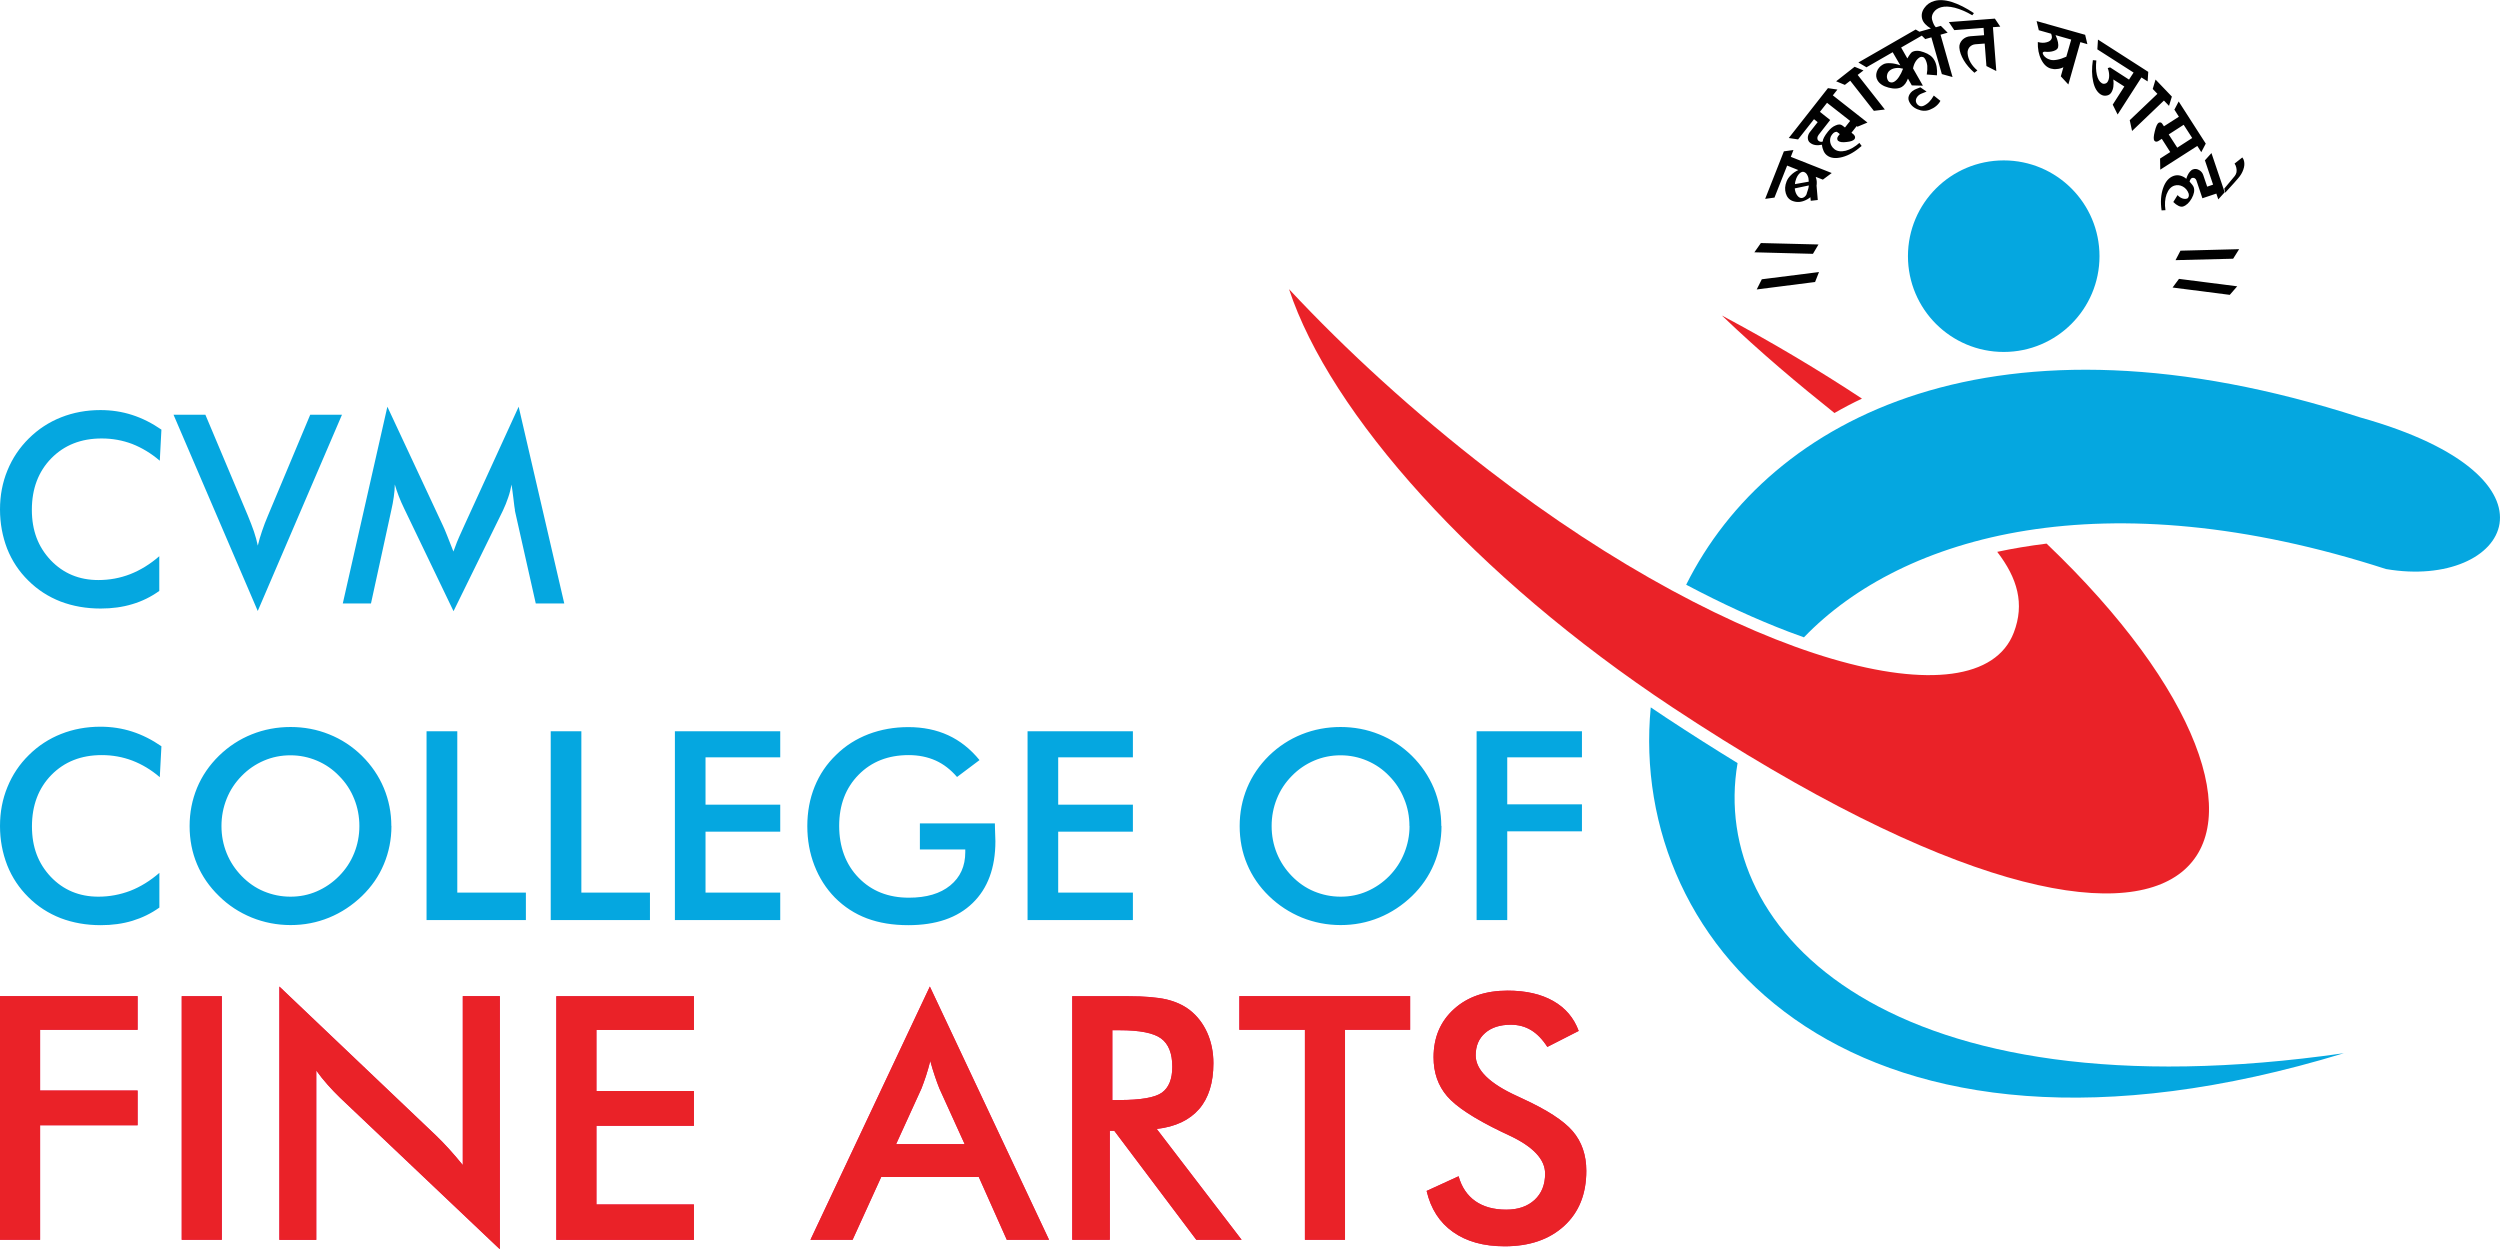
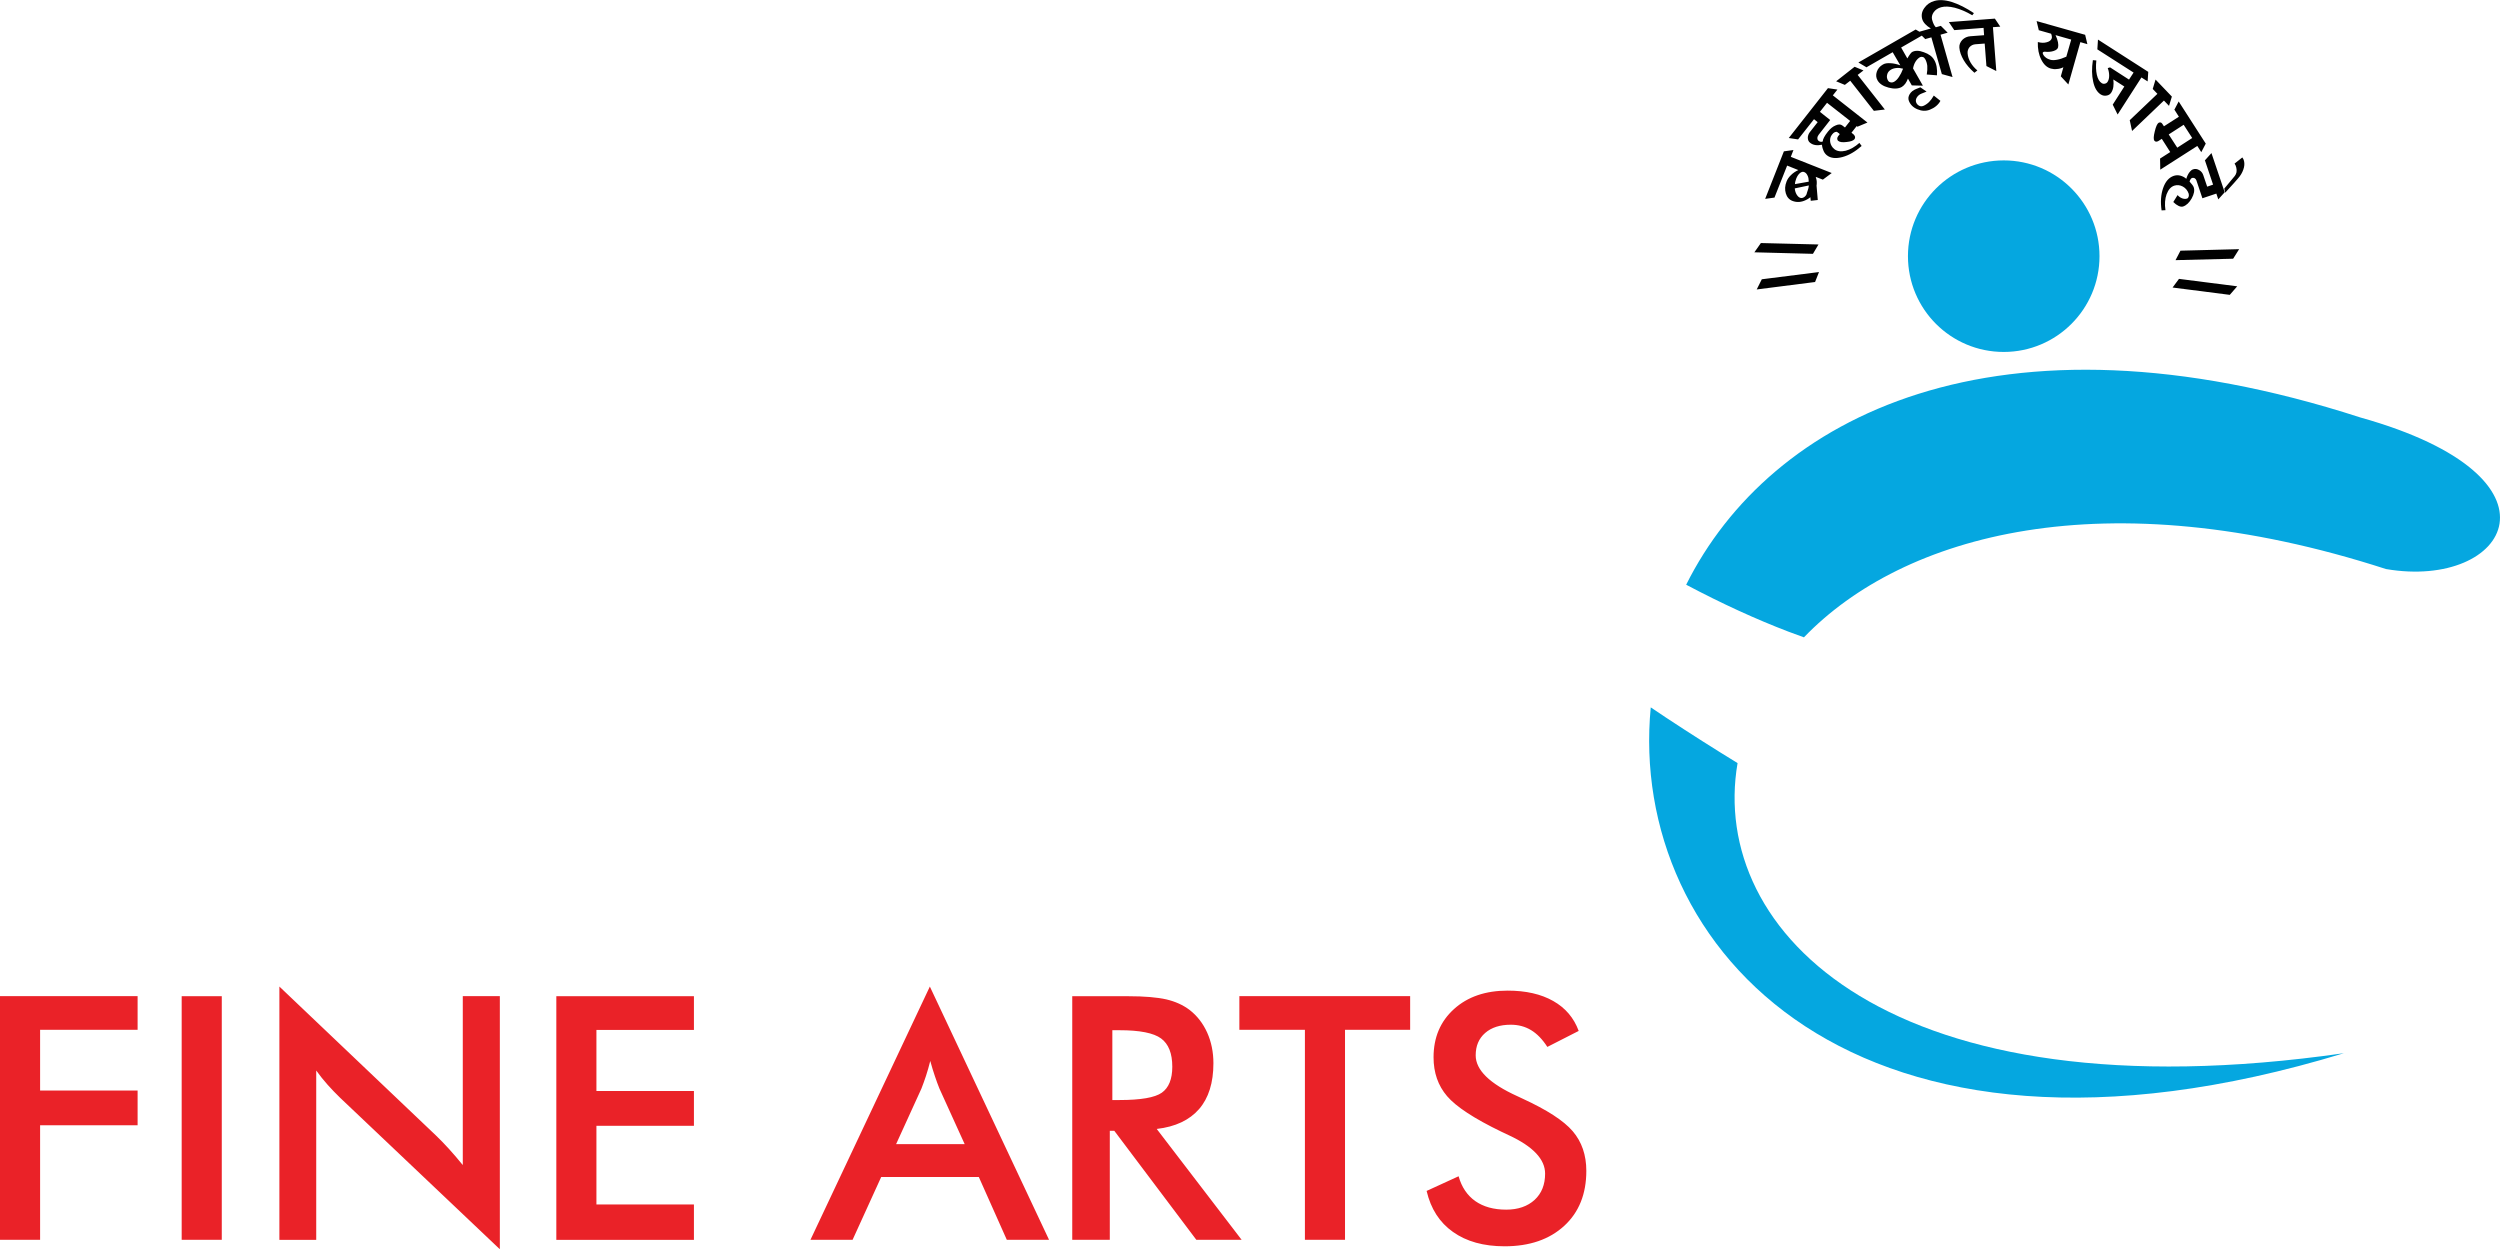
<svg xmlns="http://www.w3.org/2000/svg" id="Layer_2" data-name="Layer 2" viewBox="0 0 245.63 122.73">
  <defs>
    <style>
      .cls-1, .cls-2 {
        fill: #05a7e0;
      }

      .cls-1, .cls-2, .cls-3, .cls-4, .cls-5, .cls-6 {
        stroke-width: 0px;
      }

      .cls-2, .cls-6 {
        fill-rule: evenodd;
      }

      .cls-3 {
        fill: #010101;
      }

      .cls-4 {
        fill: #e81963;
      }

      .cls-5, .cls-6 {
        fill: #ea2228;
      }
    </style>
  </defs>
  <g id="Layer_1-2" data-name="Layer 1">
    <g>
-       <path class="cls-6" d="m182.95,39.17c-4.2-2.77-8.78-5.51-13.77-8.17,3.83,3.67,7.59,6.81,11.06,9.58.86-.5,1.76-.97,2.71-1.42m-18.64,30.33c54.35,35.96,66.83,12.6,36.77-16.08-1.75.22-3.36.49-4.85.81,2,2.6,2.71,5.11,1.63,7.93-3.5,9.16-26.98,3.03-51.58-15.95-7.36-5.68-14.01-11.77-19.63-17.79,4.02,12.2,18.25,28.23,37.66,41.08Z" />
      <path class="cls-2" d="m196.87,15.76c5.2,0,9.41,4.22,9.41,9.41s-4.21,9.41-9.41,9.41-9.41-4.21-9.41-9.41,4.22-9.41,9.41-9.41m35.05,25.26c21.09,5.91,14.51,16.95,2.51,14.89-27.66-8.95-47.47-3.38-57.19,6.71-.51-.18-1.03-.37-1.55-.57-3.14-1.2-6.51-2.74-10.02-4.6,8.25-16.52,30.51-28,66.25-16.43Zm-61.2,33.95c-2.86,16.63,15.03,34.91,59.57,28.51-48.09,14.67-70.37-10.41-68.1-33.98.48.33.97.65,1.46.98,2.44,1.61,4.79,3.1,7.06,4.49Z" />
-       <path class="cls-1" d="m145.08,90.4v-18.55h10.35v2.56h-7.34v4.62h7.34v2.65h-7.34v8.72h-3.02Zm-3.45-9.24c0,1.32-.25,2.57-.74,3.74-.5,1.18-1.21,2.22-2.16,3.14-.96.92-2.03,1.63-3.23,2.12-1.2.49-2.45.73-3.78.73s-2.61-.25-3.82-.74c-1.21-.5-2.28-1.2-3.22-2.11-.95-.92-1.66-1.96-2.15-3.13-.49-1.16-.73-2.41-.73-3.75s.25-2.58.73-3.75c.49-1.18,1.21-2.23,2.15-3.16.95-.92,2.02-1.62,3.22-2.1,1.2-.48,2.47-.72,3.81-.72s2.6.24,3.79.72c1.2.48,2.27,1.18,3.21,2.1.95.94,1.66,2,2.16,3.17.49,1.18.74,2.42.74,3.73Zm-3.15,0c0-.93-.17-1.83-.52-2.67-.34-.85-.83-1.6-1.47-2.25-.62-.65-1.35-1.15-2.17-1.5-.82-.35-1.69-.53-2.6-.53s-1.78.17-2.6.52c-.82.35-1.56.85-2.2,1.51-.64.65-1.13,1.39-1.47,2.24-.34.85-.51,1.74-.51,2.68s.17,1.83.51,2.67c.34.84.83,1.58,1.47,2.24.64.66,1.37,1.17,2.19,1.51.82.34,1.69.52,2.61.52s1.77-.17,2.58-.52c.81-.35,1.55-.85,2.2-1.51.64-.66,1.13-1.4,1.47-2.25.34-.84.52-1.73.52-2.66Zm-37.52,9.24v-18.55h10.35v2.56h-7.34v4.65h7.34v2.65h-7.34v5.99h7.34v2.7h-10.35Zm-10.56-9.5h7.35c0,.13,0,.3.01.53.02.6.04,1,.04,1.22,0,2.61-.75,4.64-2.24,6.08-1.49,1.45-3.6,2.17-6.32,2.17-1.52,0-2.87-.22-4.07-.67-1.19-.45-2.23-1.13-3.13-2.03-.88-.9-1.55-1.95-2.02-3.16-.47-1.21-.7-2.5-.7-3.88s.24-2.69.72-3.87c.48-1.19,1.18-2.23,2.12-3.13.9-.89,1.96-1.56,3.18-2.03,1.22-.46,2.52-.69,3.9-.69,1.46,0,2.77.27,3.92.8,1.15.53,2.18,1.34,3.08,2.44l-2.21,1.66c-.63-.73-1.33-1.27-2.11-1.62-.79-.35-1.67-.53-2.64-.53-2.01,0-3.65.64-4.92,1.93-1.27,1.29-1.91,2.96-1.91,5.02s.64,3.8,1.91,5.1c1.27,1.31,2.92,1.96,4.94,1.96,1.73,0,3.08-.4,4.06-1.2.99-.81,1.48-1.89,1.48-3.28v-.26h-4.46v-2.55Zm-24.09,9.5v-18.55h10.35v2.56h-7.34v4.65h7.34v2.65h-7.34v5.99h7.34v2.7h-10.35Zm-12.2,0v-18.55h3.01v15.85h6.74v2.7h-9.75Zm-12.2,0v-18.55h3.02v15.85h6.74v2.7h-9.76Zm-3.45-9.24c0,1.32-.25,2.57-.74,3.74-.49,1.18-1.21,2.22-2.16,3.14-.96.92-2.03,1.63-3.23,2.12-1.2.49-2.45.73-3.78.73s-2.61-.25-3.82-.74c-1.22-.5-2.29-1.2-3.21-2.11-.95-.92-1.67-1.96-2.16-3.13-.49-1.16-.73-2.41-.73-3.75s.25-2.58.73-3.75c.49-1.18,1.21-2.23,2.16-3.16.95-.92,2.02-1.62,3.22-2.1,1.2-.48,2.47-.72,3.81-.72s2.6.24,3.79.72c1.2.48,2.27,1.18,3.21,2.1.95.94,1.67,2,2.16,3.17.49,1.18.74,2.42.74,3.73Zm-3.15,0c0-.93-.17-1.83-.51-2.67-.34-.85-.83-1.6-1.48-2.25-.62-.65-1.35-1.15-2.17-1.5-.83-.35-1.69-.53-2.61-.53s-1.78.17-2.6.52c-.82.35-1.56.85-2.2,1.51-.64.65-1.13,1.39-1.47,2.24-.34.85-.51,1.74-.51,2.68s.17,1.83.51,2.67c.34.84.83,1.58,1.47,2.24.64.66,1.37,1.17,2.19,1.51.82.34,1.69.52,2.61.52s1.77-.17,2.58-.52c.81-.35,1.55-.85,2.2-1.51.65-.66,1.14-1.4,1.48-2.25.34-.84.51-1.73.51-2.66Zm-19.61-4.8c-.85-.73-1.76-1.27-2.7-1.63-.95-.36-1.95-.54-3-.54-2.03,0-3.67.65-4.95,1.95-1.27,1.3-1.91,2.99-1.91,5.05s.62,3.65,1.85,4.96c1.24,1.3,2.8,1.95,4.68,1.95,1.09,0,2.14-.2,3.14-.58.99-.39,1.94-.97,2.85-1.76v3.41c-.81.58-1.7,1.01-2.65,1.3-.96.29-1.99.43-3.11.43-1.42,0-2.73-.23-3.94-.69-1.2-.47-2.26-1.15-3.17-2.06-.9-.89-1.6-1.93-2.08-3.14C.24,83.8,0,82.52,0,81.16s.24-2.64.73-3.83c.49-1.2,1.19-2.25,2.11-3.15.92-.91,1.98-1.6,3.17-2.07,1.19-.47,2.48-.71,3.86-.71,1.09,0,2.13.16,3.12.48.99.32,1.94.8,2.87,1.44l-.16,3.04Zm34.9-26.22c-.03-.15-.09-.54-.16-1.19-.07-.54-.12-.99-.18-1.34-.08.42-.18.85-.33,1.27-.14.42-.31.85-.52,1.29l-4.85,9.88-4.85-10.09c-.2-.41-.38-.82-.53-1.21-.15-.39-.28-.77-.39-1.15,0,.39-.04.8-.1,1.22-.06.43-.14.87-.25,1.34l-1.99,9.13h-2.77l4.38-19.33,5.47,11.71c.09.19.22.49.39.92.17.43.38.97.63,1.6.18-.53.45-1.21.83-2.03.1-.22.18-.39.23-.51l5.35-11.69,4.48,19.33h-2.8l-2.06-9.16Zm-25.28,9.88l-8.27-19.27h3.13l4.16,9.88c.24.58.44,1.1.61,1.59.16.48.29.95.38,1.39.11-.47.25-.95.42-1.44.17-.5.36-1.01.59-1.54l4.14-9.88h3.12l-8.27,19.27Zm-9.63-14.76c-.85-.73-1.76-1.27-2.7-1.64-.95-.36-1.95-.54-3-.54-2.03,0-3.67.65-4.95,1.95-1.27,1.3-1.91,2.99-1.91,5.05s.62,3.65,1.85,4.96c1.24,1.3,2.8,1.95,4.68,1.95,1.09,0,2.14-.19,3.14-.58.99-.39,1.94-.97,2.85-1.76v3.41c-.81.58-1.7,1.02-2.65,1.3-.96.29-1.99.43-3.11.43-1.42,0-2.73-.23-3.94-.69-1.2-.47-2.26-1.15-3.17-2.06-.9-.88-1.6-1.93-2.08-3.14C.24,52.7,0,51.41,0,50.05s.24-2.64.73-3.83c.49-1.2,1.19-2.24,2.11-3.15.92-.91,1.98-1.6,3.17-2.07,1.19-.47,2.48-.71,3.86-.71,1.09,0,2.13.16,3.12.48.99.32,1.94.8,2.87,1.44l-.16,3.04Z" />
-       <path class="cls-4" d="m140.17,117.01l3.14-1.44c.3,1.07.85,1.88,1.64,2.44.8.56,1.81.84,3.04.84s2.1-.33,2.79-.96c.69-.64,1.03-1.5,1.03-2.58,0-1.41-1.18-2.66-3.54-3.76-.33-.16-.58-.28-.76-.36-2.67-1.29-4.44-2.45-5.33-3.49-.89-1.04-1.33-2.31-1.33-3.82,0-1.95.67-3.53,2.01-4.74,1.34-1.21,3.09-1.81,5.27-1.81,1.79,0,3.28.34,4.48,1.02,1.2.68,2.03,1.66,2.5,2.94l-3.08,1.57c-.49-.76-1.02-1.3-1.6-1.65-.58-.35-1.24-.53-1.99-.53-1.06,0-1.9.27-2.52.81-.63.55-.93,1.28-.93,2.2,0,1.44,1.37,2.78,4.11,4.02.21.1.37.18.49.23,2.39,1.1,4.04,2.16,4.93,3.2.89,1.04,1.34,2.34,1.34,3.9,0,2.26-.72,4.07-2.17,5.4-1.45,1.33-3.39,2.01-5.86,2.01-2.06,0-3.75-.47-5.07-1.41-1.32-.93-2.18-2.27-2.59-4.02m-8.02-15.84v20.63h-3.94v-20.63h-6.44v-3.31h16.78v3.31h-6.4Zm-23.11,9.92v10.71h-3.69v-23.93h5.49c1.61,0,2.86.11,3.75.31.89.21,1.64.55,2.28,1.03.75.58,1.33,1.33,1.74,2.24.41.92.61,1.92.61,3.01,0,1.91-.47,3.42-1.41,4.5-.94,1.08-2.33,1.74-4.16,1.95l8.34,10.89h-4.45l-8.06-10.71h-.44Zm.25-3.02h.71c2.08,0,3.47-.24,4.15-.72.68-.48,1.03-1.33,1.03-2.55,0-1.32-.37-2.24-1.1-2.78-.73-.54-2.1-.81-4.08-.81h-.71v6.86Zm-10.37,13.73l-2.75-6.17h-9.59l-2.81,6.17h-4.14l11.73-24.88,11.71,24.88h-4.15Zm-10.89-9.4h6.75l-2.48-5.46c-.14-.35-.29-.75-.44-1.2-.15-.45-.31-.95-.46-1.51-.13.52-.27,1.01-.42,1.47-.15.45-.3.87-.45,1.25l-2.49,5.46Zm-33.37,9.4v-23.93h13.52v3.31h-9.58v6h9.58v3.42h-9.58v7.73h9.58v3.48h-13.52Zm-27.21,0v-24.88l15.38,14.63c.43.41.85.85,1.28,1.32.43.47.88,1,1.36,1.59v-16.6h3.64v24.87l-15.7-14.89c-.42-.4-.82-.83-1.21-1.27-.4-.45-.77-.91-1.12-1.4v16.64h-3.63Zm-9.59-23.93h3.94v23.93h-3.94v-23.93ZM0,121.8v-23.93h13.52v3.31H3.94v5.97h9.58v3.41H3.94v11.25H0Z" />
-       <path class="cls-3" d="m214.09,27.4l5.72.73-.73.84-5.62-.72.63-.85Zm.14-2.77l5.77-.15-.59.94-5.66.14.49-.94Zm6.09-9.15c.08.11.14.22.16.34.06.26.04.54-.07.84-.1.3-.27.59-.52.87-.06.08-.2.24-.42.48l-.84.92-.09-.4,1.03-1.24c.08-.1.14-.23.17-.37.02-.15.02-.3-.02-.45-.03-.15-.09-.28-.17-.4l.76-.6Zm-3.67.26l.63-.7,1.3,3.85-.63.7-.19-.57-1.37.46-.59-1.76c-.03-.09-.09-.16-.17-.21-.08-.04-.16-.05-.24-.03-.07.02-.12.06-.16.13-.04.06-.08.13-.1.23.23.25.37.44.41.57.1.3.03.66-.2,1.08-.24.42-.52.69-.85.8-.12.04-.27.02-.44-.06-.17-.08-.35-.21-.52-.38l.42-.68c.14.15.29.26.46.32.17.06.32.07.47.02.08-.03.13-.09.16-.19.03-.09.03-.19,0-.3-.11-.31-.3-.54-.57-.69-.28-.15-.56-.18-.84-.09-.34.11-.59.4-.76.85-.16.45-.2.97-.11,1.56l-.38.02c-.12-.82-.07-1.55.15-2.19.22-.64.57-1.04,1.04-1.2.2-.07.41-.08.63-.03.23.06.43.16.61.32.07-.25.17-.46.29-.62.12-.16.24-.27.37-.31.2-.07.4-.05.6.07.2.11.34.29.41.51l.38,1.12.58-.2-.81-2.41Zm-3.57-2.53l.84,1.3,1.47-.95-.84-1.3-1.47.95Zm.54-2.4l.44-.84,2.66,4.14-.44.84-.39-.61-3.64,2.33-.02-1.09,1-.64-.83-1.3-.34.22c-.07.04-.15.06-.22.06-.08-.01-.14-.05-.18-.11-.08-.13-.07-.43.05-.9.11-.47.24-.75.37-.84.06-.03.12-.05.2-.04.07.02.12.06.16.12l.17.26,1.47-.94-.43-.68Zm-1.83-2.99l1.6,1.67-.28.91-.5-.52-3.13,2.99-.23-1.06,2.72-2.59-.46-.48.27-.9Zm-5.72-2.99l.06-.94,4.94,3.17-.06.94-.61-.39-2.34,3.64-.48-.97,1.14-1.78-1.08-.69c.03.26.03.5,0,.72-.03.21-.1.4-.2.56-.11.17-.26.27-.46.3-.21.04-.4,0-.58-.11-.36-.23-.61-.65-.74-1.26-.14-.61-.15-1.31-.03-2.11l.34.03c-.06.54-.04,1.01.05,1.41.09.4.25.68.48.82.1.06.2.08.31.05.11-.02.2-.08.26-.17.11-.17.16-.37.16-.61,0-.24-.04-.49-.14-.75l.23-.07,1.86,1.2.45-.69-3.56-2.28Zm-4.63,1.04c.18.05.4.05.67,0,.28-.05.58-.15.91-.3l.48-1.68-1.54-.44c.12.26.2.49.24.7.04.21.04.37.01.5-.04.16-.19.28-.44.36-.24.08-.53.11-.87.07-.05,0-.1,0-.15.04-.04.03-.06.07-.05.11.04.15.12.27.25.38.13.12.29.2.48.25Zm-1.12-2.88l-.22-.92,4.77,1.35.22.92-.69-.2-1.18,4.16-.74-.8.25-.89c-.21.1-.42.16-.63.17-.21.03-.41.01-.59-.04-.4-.11-.72-.41-.96-.9-.24-.48-.35-1.05-.33-1.71.33.09.62.1.88.02.27-.07.43-.2.49-.39.02-.07.02-.14,0-.22,0-.07-.03-.15-.07-.23l-1.2-.34Zm-8.31-.03l-.53-.79,4.52-.34.53.79-.72.05.33,4.31-.97-.49-.17-2.21-.92.07c-.22.02-.41.11-.57.28-.14.18-.21.38-.19.61.02.3.12.6.29.9.17.29.39.55.67.78l-.29.23c-.44-.39-.8-.8-1.05-1.23-.25-.43-.4-.84-.43-1.24-.02-.28.08-.53.29-.76.21-.21.48-.34.81-.36l1.33-.1-.05-.72-2.87.22Zm-2.87.86l-.67-.67,1.24-.35c-.22-.13-.41-.28-.56-.44-.15-.16-.24-.32-.29-.49-.1-.37-.04-.73.2-1.07.24-.35.57-.59,1.01-.71.47-.13,1.04-.1,1.72.11.67.22,1.39.58,2.15,1.09l-.16.21c-.61-.36-1.19-.6-1.72-.74-.53-.13-.98-.15-1.34-.05-.32.09-.56.25-.73.49-.17.24-.22.49-.16.73.1.36.22.61.37.75l.49-.14.67.67-.7.2,1.18,4.16-1.05-.29-1.03-3.61-.64.18Zm-1.59,6.09c-.08-.21-.06-.43.08-.66.14-.23.35-.39.62-.5l.43-.17.61.42-.48.19c-.21.08-.37.21-.48.39-.1.17-.12.33-.06.49.06.15.16.25.29.32.13.07.26.07.4.02.2-.08.39-.21.57-.38.17-.17.33-.39.47-.64l.65.52c-.1.19-.24.36-.42.51-.18.15-.39.27-.62.36-.38.15-.78.14-1.21-.04-.42-.17-.7-.45-.85-.83Zm-1.44-1.88c.17-.1.32-.25.47-.48.15-.22.28-.48.4-.8-.22-.06-.43-.09-.64-.07-.21.02-.4.07-.56.17-.18.11-.31.26-.36.47-.06.21-.03.4.08.59.06.1.14.16.26.18.12.03.24,0,.35-.06Zm-2.71-1.41l-.81-.48,5.63-3.24.81.48-2.24,1.29.61,1.07c.1-.18.2-.32.27-.42.08-.11.15-.18.2-.21.29-.16.67-.16,1.15.02.49.17.83.42,1.02.76.23.39.32.9.27,1.51l-1-.08c.05-.31.07-.59.05-.85-.03-.26-.1-.48-.21-.67-.06-.1-.13-.17-.23-.2-.11-.03-.2-.02-.28.02-.17.1-.31.24-.43.43-.12.19-.2.41-.25.67l.97,1.7-1.09-.03-.38-.67c-.07.19-.16.36-.26.5-.1.14-.22.24-.34.32-.33.19-.77.21-1.3.07-.54-.14-.9-.38-1.09-.72-.15-.26-.17-.54-.07-.84.1-.3.3-.54.6-.71.18-.11.43-.15.72-.13.3.01.63.08.99.21l-.75-1.29-2.59,1.49Zm-3,1.37l1.82-1.43.87.36-.57.44,2.67,3.4-1.08.13-2.32-2.96-.53.41-.87-.36Zm.87,4.54l.51-.65-2.27-1.78-.7.89,1.01.8-1.14,1.46c-.08.11-.12.21-.12.33,0,.12.05.2.12.26.06.05.13.08.2.09.08.01.15,0,.21-.03,0-.11.04-.25.13-.41.09-.17.21-.35.38-.56.23-.29.48-.5.76-.61.27-.12.48-.12.64,0l.29.22Zm-4.59,1.17l-.93-.14,3.85-4.9.93.14-.45.57,3.4,2.67-.98.41-.08-.06-.51.65.2.16c.07.06.12.14.15.23.02.09,0,.17-.05.24-.12.15-.37.24-.77.28-.4.05-.67.02-.82-.1-.07-.05-.1-.12-.11-.21,0-.1.03-.18.09-.26l.16-.2s-.04-.05-.09-.09c-.06-.03-.11-.07-.15-.11-.05-.04-.13-.04-.24,0-.1.04-.19.12-.28.24-.17.21-.22.46-.18.74.05.28.19.52.42.7.27.21.64.26,1.1.15.46-.12.91-.38,1.35-.77l.22.3c-.62.55-1.25.92-1.89,1.09-.64.17-1.15.12-1.52-.17-.14-.11-.25-.25-.33-.43-.08-.18-.14-.38-.16-.61-.23.05-.45.06-.65.03-.2-.03-.37-.11-.51-.22-.15-.11-.22-.27-.23-.48,0-.21.07-.4.21-.58l.76-.97-.36-.29-1.56,1.98Zm1.23,6.03l-.37-3.6.8.46.26,3.06-.7.08Zm-.2-1.9c0-.23-.03-.42-.12-.59-.08-.17-.19-.29-.34-.34-.12-.05-.26-.01-.41.11-.15.13-.26.3-.35.52-.08.21-.13.4-.13.56l1.35-.24Zm-.2,1.19c.13-.34.2-.61.21-.8l-1.38.29c.02.23.08.42.17.58.1.17.21.29.35.34.12.05.25.03.38-.05.13-.08.22-.19.28-.35Zm-3.14.39l-.94.13,1.84-4.67.94-.13-.26.67,4.02,1.59-.87.65-.72-.28c.09.19.13.4.12.63,0,.24-.06.49-.16.73-.17.42-.48.73-.94.94-.45.21-.88.23-1.29.07-.32-.12-.54-.37-.65-.74-.11-.37-.09-.76.07-1.16.09-.24.24-.45.44-.64.2-.2.44-.36.72-.49l-1.1-.44-1.24,3.13Zm3.76,5.53l-5.76-.15.64-.91,5.66.14-.54.91Zm.19,2.77l-5.72.73.5-1,5.62-.71-.39.99Z" />
+       <path class="cls-3" d="m214.09,27.4l5.72.73-.73.84-5.62-.72.63-.85Zm.14-2.77l5.77-.15-.59.94-5.66.14.49-.94Zm6.09-9.15c.08.11.14.22.16.34.06.26.04.54-.07.84-.1.3-.27.59-.52.87-.06.08-.2.24-.42.48l-.84.92-.09-.4,1.03-1.24c.08-.1.14-.23.17-.37.02-.15.02-.3-.02-.45-.03-.15-.09-.28-.17-.4l.76-.6Zm-3.67.26l.63-.7,1.3,3.85-.63.7-.19-.57-1.37.46-.59-1.76c-.03-.09-.09-.16-.17-.21-.08-.04-.16-.05-.24-.03-.07.02-.12.06-.16.13-.04.06-.08.13-.1.23.23.25.37.44.41.57.1.3.03.66-.2,1.08-.24.42-.52.69-.85.8-.12.04-.27.02-.44-.06-.17-.08-.35-.21-.52-.38l.42-.68c.14.15.29.26.46.32.17.06.32.07.47.02.08-.03.13-.09.16-.19.03-.09.03-.19,0-.3-.11-.31-.3-.54-.57-.69-.28-.15-.56-.18-.84-.09-.34.11-.59.4-.76.85-.16.45-.2.97-.11,1.56l-.38.02c-.12-.82-.07-1.55.15-2.19.22-.64.57-1.04,1.04-1.2.2-.07.41-.08.63-.03.23.06.43.16.61.32.07-.25.17-.46.29-.62.12-.16.24-.27.37-.31.2-.07.4-.05.6.07.2.11.34.29.41.51l.38,1.12.58-.2-.81-2.41Zm-3.57-2.53l.84,1.3,1.47-.95-.84-1.3-1.47.95m.54-2.4l.44-.84,2.66,4.14-.44.84-.39-.61-3.64,2.33-.02-1.09,1-.64-.83-1.3-.34.22c-.07.04-.15.06-.22.06-.08-.01-.14-.05-.18-.11-.08-.13-.07-.43.05-.9.11-.47.24-.75.37-.84.06-.03.12-.05.2-.04.07.02.12.06.16.12l.17.26,1.47-.94-.43-.68Zm-1.83-2.99l1.6,1.67-.28.91-.5-.52-3.13,2.99-.23-1.06,2.72-2.59-.46-.48.27-.9Zm-5.72-2.99l.06-.94,4.94,3.17-.06.94-.61-.39-2.34,3.64-.48-.97,1.14-1.78-1.08-.69c.03.26.03.5,0,.72-.03.21-.1.4-.2.56-.11.17-.26.27-.46.3-.21.04-.4,0-.58-.11-.36-.23-.61-.65-.74-1.26-.14-.61-.15-1.31-.03-2.11l.34.03c-.06.54-.04,1.01.05,1.41.09.4.25.68.48.82.1.06.2.08.31.05.11-.02.2-.08.26-.17.11-.17.16-.37.16-.61,0-.24-.04-.49-.14-.75l.23-.07,1.86,1.2.45-.69-3.56-2.28Zm-4.63,1.04c.18.05.4.05.67,0,.28-.05.58-.15.91-.3l.48-1.68-1.54-.44c.12.26.2.49.24.7.04.21.04.37.01.5-.04.16-.19.28-.44.36-.24.08-.53.11-.87.07-.05,0-.1,0-.15.04-.04.03-.06.07-.05.11.04.15.12.27.25.38.13.12.29.2.48.25Zm-1.12-2.88l-.22-.92,4.77,1.35.22.92-.69-.2-1.18,4.16-.74-.8.25-.89c-.21.1-.42.16-.63.17-.21.03-.41.01-.59-.04-.4-.11-.72-.41-.96-.9-.24-.48-.35-1.05-.33-1.71.33.09.62.1.88.02.27-.07.43-.2.49-.39.02-.07.02-.14,0-.22,0-.07-.03-.15-.07-.23l-1.2-.34Zm-8.31-.03l-.53-.79,4.52-.34.53.79-.72.05.33,4.31-.97-.49-.17-2.21-.92.07c-.22.02-.41.11-.57.28-.14.18-.21.38-.19.61.02.3.12.6.29.9.17.29.39.55.67.78l-.29.23c-.44-.39-.8-.8-1.05-1.23-.25-.43-.4-.84-.43-1.24-.02-.28.08-.53.29-.76.21-.21.48-.34.81-.36l1.33-.1-.05-.72-2.87.22Zm-2.87.86l-.67-.67,1.24-.35c-.22-.13-.41-.28-.56-.44-.15-.16-.24-.32-.29-.49-.1-.37-.04-.73.2-1.07.24-.35.57-.59,1.01-.71.47-.13,1.04-.1,1.72.11.67.22,1.39.58,2.15,1.09l-.16.21c-.61-.36-1.19-.6-1.72-.74-.53-.13-.98-.15-1.34-.05-.32.09-.56.25-.73.49-.17.24-.22.49-.16.73.1.36.22.61.37.75l.49-.14.67.67-.7.2,1.18,4.16-1.05-.29-1.03-3.61-.64.18Zm-1.59,6.09c-.08-.21-.06-.43.08-.66.14-.23.35-.39.62-.5l.43-.17.61.42-.48.19c-.21.08-.37.21-.48.39-.1.17-.12.33-.06.49.06.15.16.25.29.32.13.07.26.07.4.02.2-.08.39-.21.57-.38.17-.17.33-.39.47-.64l.65.52c-.1.19-.24.36-.42.51-.18.15-.39.27-.62.36-.38.15-.78.14-1.21-.04-.42-.17-.7-.45-.85-.83Zm-1.44-1.88c.17-.1.32-.25.47-.48.15-.22.28-.48.4-.8-.22-.06-.43-.09-.64-.07-.21.02-.4.07-.56.17-.18.11-.31.26-.36.47-.06.21-.03.4.08.59.06.1.14.16.26.18.12.03.24,0,.35-.06Zm-2.71-1.41l-.81-.48,5.63-3.24.81.48-2.24,1.29.61,1.07c.1-.18.2-.32.27-.42.08-.11.15-.18.2-.21.29-.16.67-.16,1.15.02.49.17.83.42,1.02.76.23.39.32.9.27,1.51l-1-.08c.05-.31.07-.59.05-.85-.03-.26-.1-.48-.21-.67-.06-.1-.13-.17-.23-.2-.11-.03-.2-.02-.28.02-.17.1-.31.24-.43.43-.12.19-.2.41-.25.67l.97,1.7-1.09-.03-.38-.67c-.07.19-.16.36-.26.5-.1.14-.22.24-.34.32-.33.19-.77.21-1.3.07-.54-.14-.9-.38-1.09-.72-.15-.26-.17-.54-.07-.84.1-.3.3-.54.6-.71.18-.11.43-.15.72-.13.3.01.63.08.99.21l-.75-1.29-2.59,1.49Zm-3,1.37l1.82-1.43.87.36-.57.44,2.67,3.4-1.08.13-2.32-2.96-.53.41-.87-.36Zm.87,4.54l.51-.65-2.27-1.78-.7.89,1.01.8-1.14,1.46c-.08.11-.12.21-.12.33,0,.12.05.2.12.26.06.05.13.08.2.09.08.01.15,0,.21-.03,0-.11.04-.25.13-.41.09-.17.21-.35.38-.56.23-.29.48-.5.76-.61.27-.12.48-.12.64,0l.29.22Zm-4.59,1.17l-.93-.14,3.85-4.9.93.14-.45.57,3.4,2.67-.98.41-.08-.06-.51.65.2.16c.07.06.12.14.15.23.02.09,0,.17-.05.24-.12.15-.37.24-.77.28-.4.05-.67.02-.82-.1-.07-.05-.1-.12-.11-.21,0-.1.03-.18.09-.26l.16-.2s-.04-.05-.09-.09c-.06-.03-.11-.07-.15-.11-.05-.04-.13-.04-.24,0-.1.04-.19.12-.28.24-.17.21-.22.46-.18.74.05.28.19.52.42.7.27.21.64.26,1.1.15.46-.12.91-.38,1.35-.77l.22.3c-.62.55-1.25.92-1.89,1.09-.64.17-1.15.12-1.52-.17-.14-.11-.25-.25-.33-.43-.08-.18-.14-.38-.16-.61-.23.05-.45.06-.65.03-.2-.03-.37-.11-.51-.22-.15-.11-.22-.27-.23-.48,0-.21.07-.4.21-.58l.76-.97-.36-.29-1.56,1.98Zm1.23,6.03l-.37-3.6.8.46.26,3.06-.7.08Zm-.2-1.9c0-.23-.03-.42-.12-.59-.08-.17-.19-.29-.34-.34-.12-.05-.26-.01-.41.11-.15.13-.26.3-.35.52-.08.21-.13.4-.13.56l1.35-.24Zm-.2,1.19c.13-.34.2-.61.21-.8l-1.38.29c.02.23.08.42.17.58.1.17.21.29.35.34.12.05.25.03.38-.05.13-.08.22-.19.28-.35Zm-3.14.39l-.94.13,1.84-4.67.94-.13-.26.67,4.02,1.59-.87.65-.72-.28c.09.19.13.4.12.63,0,.24-.06.49-.16.73-.17.42-.48.73-.94.94-.45.21-.88.23-1.29.07-.32-.12-.54-.37-.65-.74-.11-.37-.09-.76.07-1.16.09-.24.24-.45.44-.64.2-.2.44-.36.72-.49l-1.1-.44-1.24,3.13Zm3.76,5.53l-5.76-.15.64-.91,5.66.14-.54.91Zm.19,2.77l-5.72.73.5-1,5.62-.71-.39.99Z" />
      <path class="cls-5" d="m140.17,117.01l3.14-1.44c.3,1.07.85,1.88,1.64,2.44.8.56,1.81.84,3.04.84,1.17,0,2.1-.33,2.79-.96.69-.64,1.03-1.5,1.03-2.58,0-1.41-1.18-2.66-3.54-3.76-.33-.16-.58-.28-.76-.36-2.67-1.29-4.44-2.45-5.33-3.49-.89-1.04-1.33-2.31-1.33-3.82,0-1.95.67-3.53,2.01-4.74,1.34-1.21,3.09-1.81,5.27-1.81,1.79,0,3.28.34,4.48,1.02,1.2.68,2.03,1.66,2.5,2.94l-3.08,1.57c-.49-.76-1.02-1.3-1.6-1.65-.58-.35-1.24-.53-1.99-.53-1.06,0-1.9.27-2.52.81-.63.55-.93,1.28-.93,2.2,0,1.44,1.37,2.78,4.11,4.02.21.1.37.18.49.23,2.39,1.1,4.04,2.16,4.93,3.2.89,1.04,1.34,2.34,1.34,3.9,0,2.26-.72,4.07-2.17,5.4-1.45,1.33-3.39,2.01-5.86,2.01-2.06,0-3.75-.47-5.07-1.41-1.32-.93-2.18-2.27-2.59-4.02m-8.02-15.84v20.63h-3.94v-20.63h-6.44v-3.31h16.78v3.31h-6.4Zm-23.11,9.92v10.71h-3.69v-23.93h5.49c1.61,0,2.86.11,3.75.31.89.21,1.64.55,2.28,1.03.75.58,1.33,1.33,1.74,2.24.41.92.61,1.92.61,3.01,0,1.91-.47,3.42-1.41,4.5-.94,1.08-2.33,1.74-4.16,1.95l8.34,10.89h-4.45l-8.06-10.71h-.44Zm.25-3.02h.71c2.08,0,3.47-.24,4.15-.72.68-.48,1.03-1.33,1.03-2.55,0-1.32-.37-2.24-1.1-2.78-.73-.54-2.1-.81-4.08-.81h-.71v6.86Zm-10.37,13.73l-2.75-6.17h-9.59l-2.81,6.17h-4.14l11.73-24.88,11.71,24.88h-4.15Zm-10.89-9.4h6.75l-2.48-5.46c-.14-.35-.29-.75-.44-1.2-.15-.45-.31-.95-.46-1.51-.13.52-.27,1.01-.42,1.47-.15.45-.3.87-.45,1.25l-2.49,5.46Zm-33.37,9.4v-23.93h13.52v3.31h-9.58v6h9.58v3.42h-9.58v7.73h9.58v3.48h-13.52Zm-27.21,0v-24.88l15.38,14.63c.43.41.85.85,1.28,1.32.43.47.88,1,1.36,1.59v-16.6h3.64v24.87l-15.7-14.89c-.42-.4-.82-.83-1.22-1.27-.4-.45-.77-.91-1.12-1.4v16.64h-3.62Zm-9.6-23.93h3.94v23.93h-3.94v-23.93ZM0,121.8v-23.93h13.52v3.31H3.94v5.97h9.58v3.41H3.94v11.25H0Z" />
    </g>
  </g>
</svg>